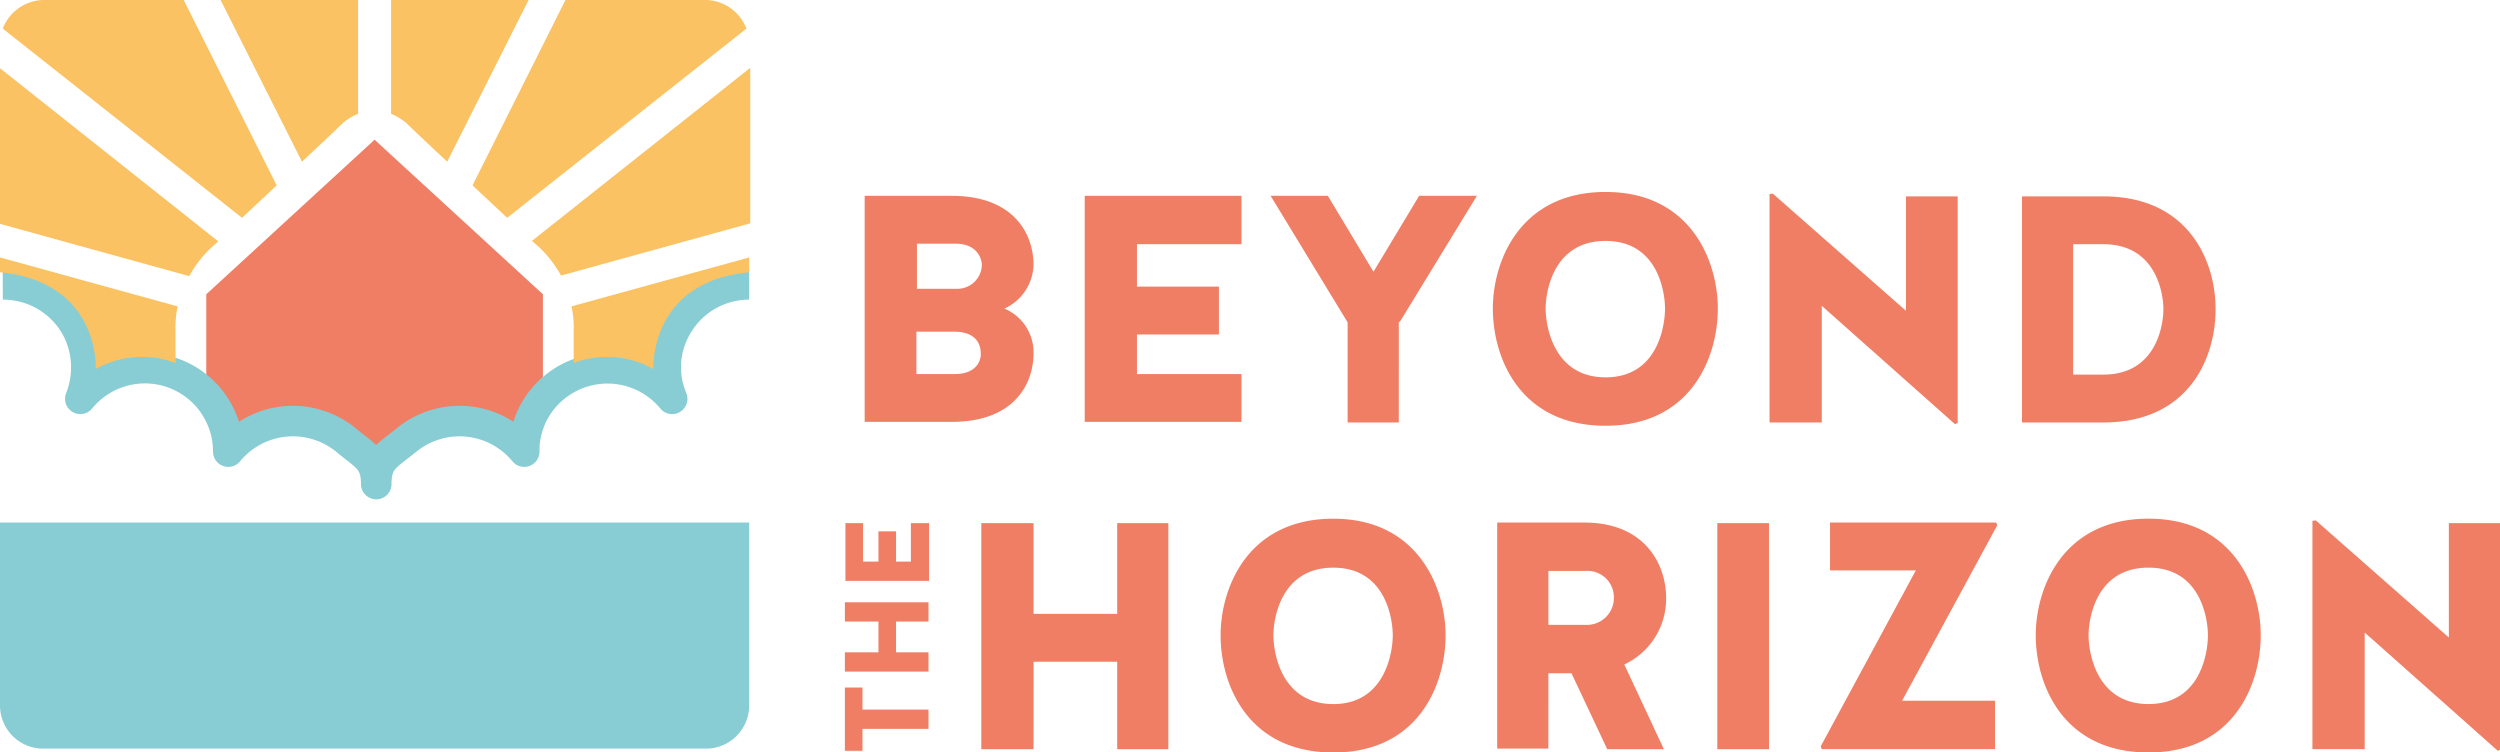
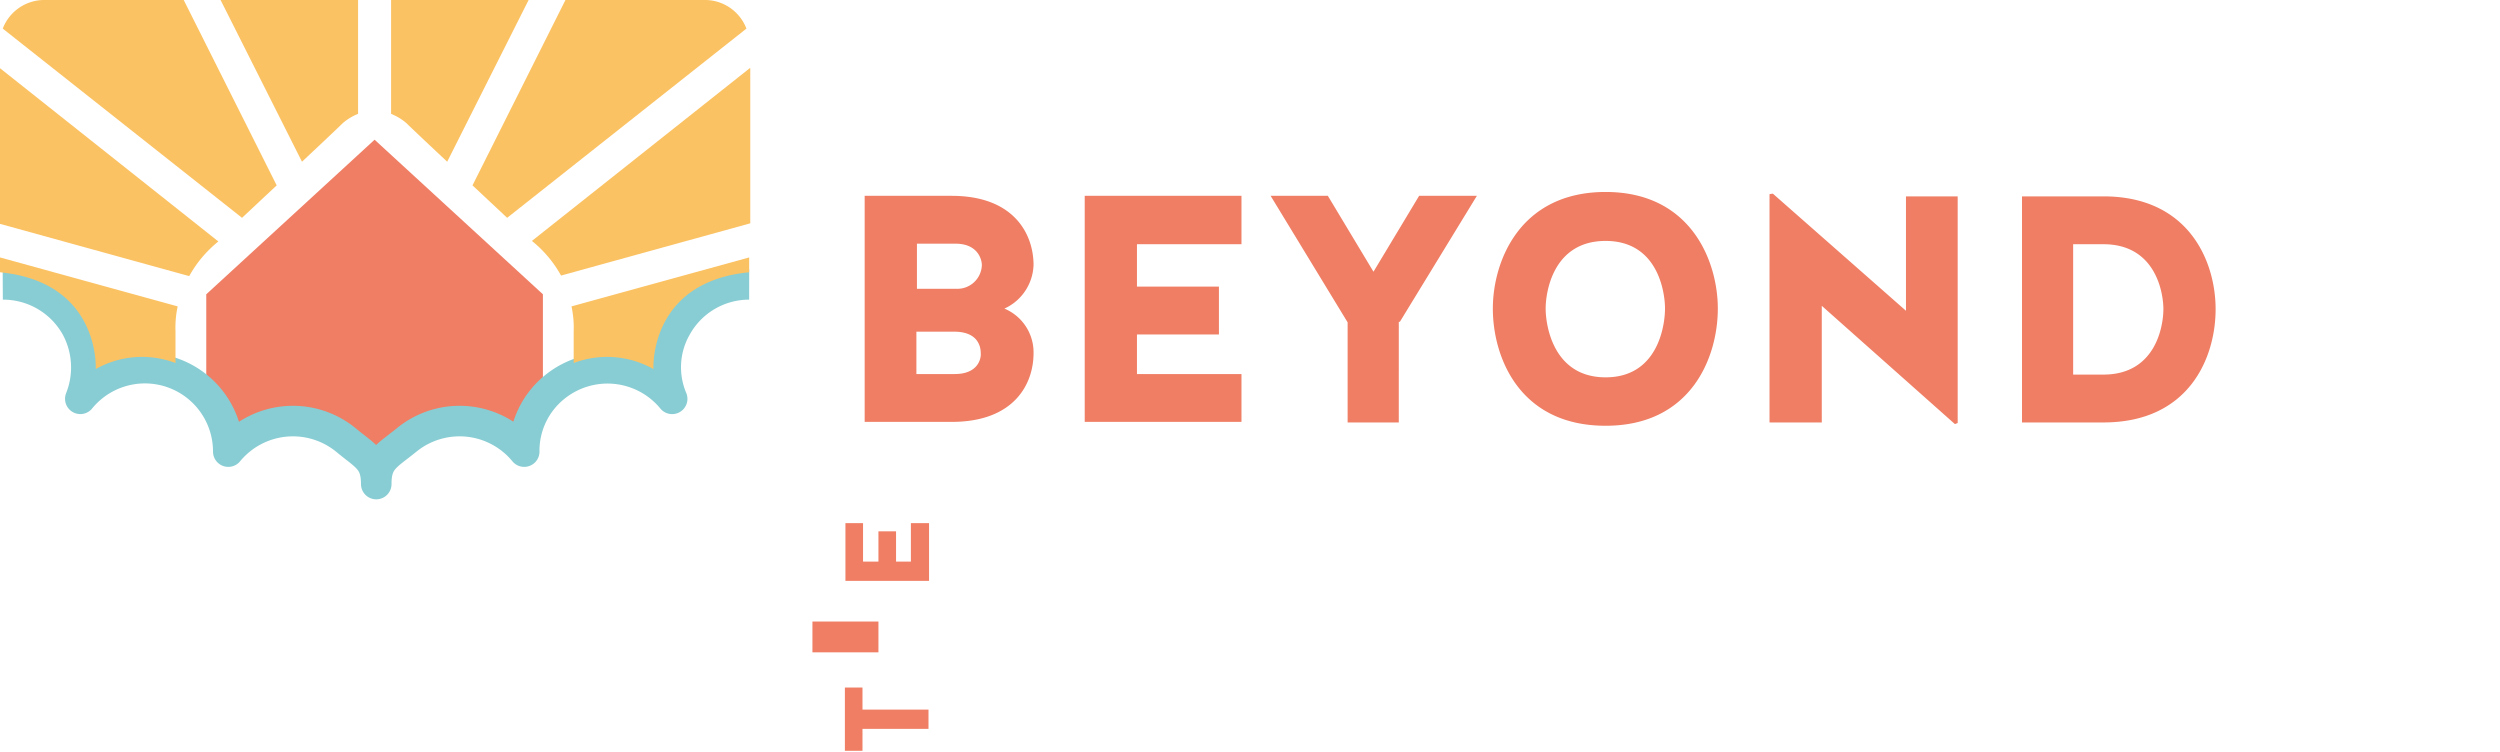
<svg xmlns="http://www.w3.org/2000/svg" width="345.106" height="103.873" viewBox="0 0 345.106 103.873">
  <defs>
    <style>.a{clip-path:url(#a);}.b{fill:#88cdd3;}.c{fill:#ef7e64;}.d{fill:none;stroke:#88cdd3;stroke-linejoin:round;stroke-width:4.217px;}.e{fill:#fbc263;}</style>
    <clipPath id="a">
      <rect width="345.106" height="103.873" />
    </clipPath>
  </defs>
  <g class="a">
-     <path class="b" d="M0,95v25.209a5.963,5.963,0,0,0,6,6H97.419a5.963,5.963,0,0,0,6-6V95Z" transform="translate(0 -22.866)" />
-   </g>
+     </g>
  <path class="c" d="M37.5,61.239v-14.5L60.735,25.4,83.97,46.737v13.9l-3.189,6.986L73.339,63.9l-6.91,2.05L60.735,71.87l-7.821-7.213-7.517.152-5.239,2.961Z" transform="translate(-9.026 -6.114)" />
  <g class="a">
-     <path class="c" d="M362.153,94.6v31.511h7.213v-16.1l18.375,16.325.38-.152V94.907h-7.138V110.7L362.608,94.528Zm-22.627,25.285c-7.213,0-8.276-7.137-8.276-9.491s1.063-9.339,8.276-9.339,8.2,7.062,8.2,9.339c0,2.354-.987,9.491-8.2,9.491m0-25.589c-11.845,0-15.566,9.567-15.566,16.1,0,6.682,3.645,16.173,15.566,16.173,11.845,0,15.49-9.491,15.49-16.173,0-6.454-3.645-16.1-15.49-16.1m-34.017,25.133,13.136-24.222-.152-.38H295.561v6.606h11.845l-13.136,24.3.152.38h23.918v-6.682ZM287.133,94.907H280v31.208h7.137Zm-25.209,14.047h-5.239v-7.441h5.087a3.641,3.641,0,0,1,3.948,3.721,3.712,3.712,0,0,1-3.8,3.721m-5.239,6.682h3.189l4.935,10.478h7.821l-5.467-11.693a9.985,9.985,0,0,0,5.771-9.264c0-4.252-2.658-10.327-11.314-10.327h-12v31.208h7.062ZM227,119.889c-7.213,0-8.276-7.137-8.276-9.491s1.063-9.339,8.276-9.339,8.2,7.062,8.2,9.339c0,2.354-1.063,9.491-8.2,9.491M227,94.3c-11.845,0-15.566,9.567-15.566,16.1,0,6.682,3.645,16.173,15.566,16.173,11.845,0,15.49-9.491,15.49-16.173,0-6.454-3.721-16.1-15.49-16.1m-41.382,19.742h11.541v12.073h7.062V94.907h-7.062v12.529H185.613V94.907H178.4v31.208h7.213Z" transform="translate(-42.939 -22.697)" />
-   </g>
+     </g>
  <g class="a">
    <path class="c" d="M324.02,60.033V42.113H328.2c7.213,0,8.276,6.682,8.276,8.96,0,2.354-1.063,9.036-8.276,9.036H324.02Zm4.176,6.682c11.845,0,15.49-8.96,15.49-15.642,0-6.53-3.645-15.566-15.49-15.566H316.959V66.715ZM282.106,35.2V66.715h7.213v-16.1L307.7,66.943l.38-.152V35.507h-7.138V51.3L282.562,35.128ZM259.479,60.489c-7.213,0-8.276-7.138-8.276-9.491s1.063-9.34,8.276-9.34,8.2,7.062,8.2,9.34c0,2.354-.987,9.491-8.2,9.491m0-25.589c-11.845,0-15.566,9.567-15.566,16.1,0,6.682,3.645,16.173,15.566,16.173,11.845,0,15.49-9.491,15.49-16.173,0-6.454-3.645-16.1-15.49-16.1m-28.4,17.92,10.63-17.388h-7.973l-6.3,10.478-6.3-10.478h-7.9L223.867,52.9V66.715h7.062V52.82ZM206.1,54.642V47.96H194.786V42.113h14.427V35.432h-21.64V66.639h21.64V60.033H194.786V54.566H206.1Zm-36.447,5.391h-5.315V54.186h5.391c3.113.076,3.493,2.05,3.493,2.961.076.759-.38,2.885-3.569,2.885m.152-11.769h-5.391V42.037h5.315c3.113,0,3.645,2.2,3.645,2.961a3.381,3.381,0,0,1-3.569,3.265M180.511,45c0-4.252-2.658-9.567-11.314-9.567h-12V66.639h12c8.656,0,11.314-5.239,11.314-9.491A6.544,6.544,0,0,0,176.486,51a6.863,6.863,0,0,0,4.024-6" transform="translate(-37.837 -8.4)" />
  </g>
-   <path class="c" d="M153.6,117.8v8.732h2.43V123.5h9.112v-2.658H156.03V117.8Zm0-11.769v2.658h4.632v4.252H153.6V115.6h11.541v-2.658h-4.48v-4.252h4.48v-2.658ZM162.712,95.1v5.315h-2.05V96.239h-2.43v4.176h-2.126V95.1h-2.43v7.973h11.542V95.1Z" transform="translate(-36.97 -22.89)" />
+   <path class="c" d="M153.6,117.8v8.732h2.43V123.5h9.112v-2.658H156.03V117.8Zm0-11.769v2.658h4.632v4.252H153.6V115.6v-2.658h-4.48v-4.252h4.48v-2.658ZM162.712,95.1v5.315h-2.05V96.239h-2.43v4.176h-2.126V95.1h-2.43v7.973h11.542V95.1Z" transform="translate(-36.97 -22.89)" />
  <g class="a">
    <path class="d" d="M103.538,51.7a11.475,11.475,0,0,0-10.1,6,11.155,11.155,0,0,0-.532,9.8A11.555,11.555,0,0,0,76.659,65.9a11.284,11.284,0,0,0-4.176,8.884,11.555,11.555,0,0,0-16.249-1.595c-2.809,2.278-4.176,2.734-4.176,6.074,0-3.341-1.443-3.8-4.176-6.074a11.555,11.555,0,0,0-16.249,1.595,11.509,11.509,0,0,0-20.425-7.289,11.672,11.672,0,0,0-.532-9.8A11.529,11.529,0,0,0,.5,51.7" transform="translate(-0.12 -12.444)" />
  </g>
  <g class="a">
    <path class="e" d="M0,46.8l24.526,6.758a13.942,13.942,0,0,0-.3,3.417v4.4a13.034,13.034,0,0,0-11.01.835S13.9,50.217,0,48.85Z" transform="translate(0 -11.264)" />
  </g>
  <g class="a">
    <path class="e" d="M128.426,46.8,103.9,53.558a13.942,13.942,0,0,1,.3,3.417v4.4a13.034,13.034,0,0,1,11.01.835s-.683-12,13.212-13.364Z" transform="translate(-25.008 -11.264)" />
  </g>
  <g class="a">
    <path class="e" d="M0,12.4,30.145,36.318A16.1,16.1,0,0,0,26.12,41.1L0,33.888Z" transform="translate(0 -2.985)" />
  </g>
  <g class="a">
    <path class="e" d="M126.769,12.4,96.7,36.242a16.1,16.1,0,0,1,4.024,4.784l26.12-7.213V12.4Z" transform="translate(-23.275 -2.985)" />
  </g>
  <g class="a">
    <path class="e" d="M.5,3.948A6.144,6.144,0,0,1,6.423,0H25.481L38.314,25.589l-4.784,4.48Z" transform="translate(-0.12)" />
  </g>
  <g class="a">
    <path class="e" d="M123.714,3.948A6.144,6.144,0,0,0,117.791,0H98.732L85.9,25.589l4.784,4.48Z" transform="translate(-20.675)" />
  </g>
  <g class="a">
    <path class="e" d="M59.083,15.718a7.47,7.47,0,0,0-2.126,1.291c-.911.911-5.619,5.315-5.619,5.315L40.1,0H59.083Z" transform="translate(-9.652)" />
  </g>
  <g class="a">
    <path class="e" d="M71.1,15.718a7.47,7.47,0,0,1,2.126,1.291c.911.911,5.619,5.315,5.619,5.315L90.083,0H71.1Z" transform="translate(-17.113)" />
  </g>
</svg>